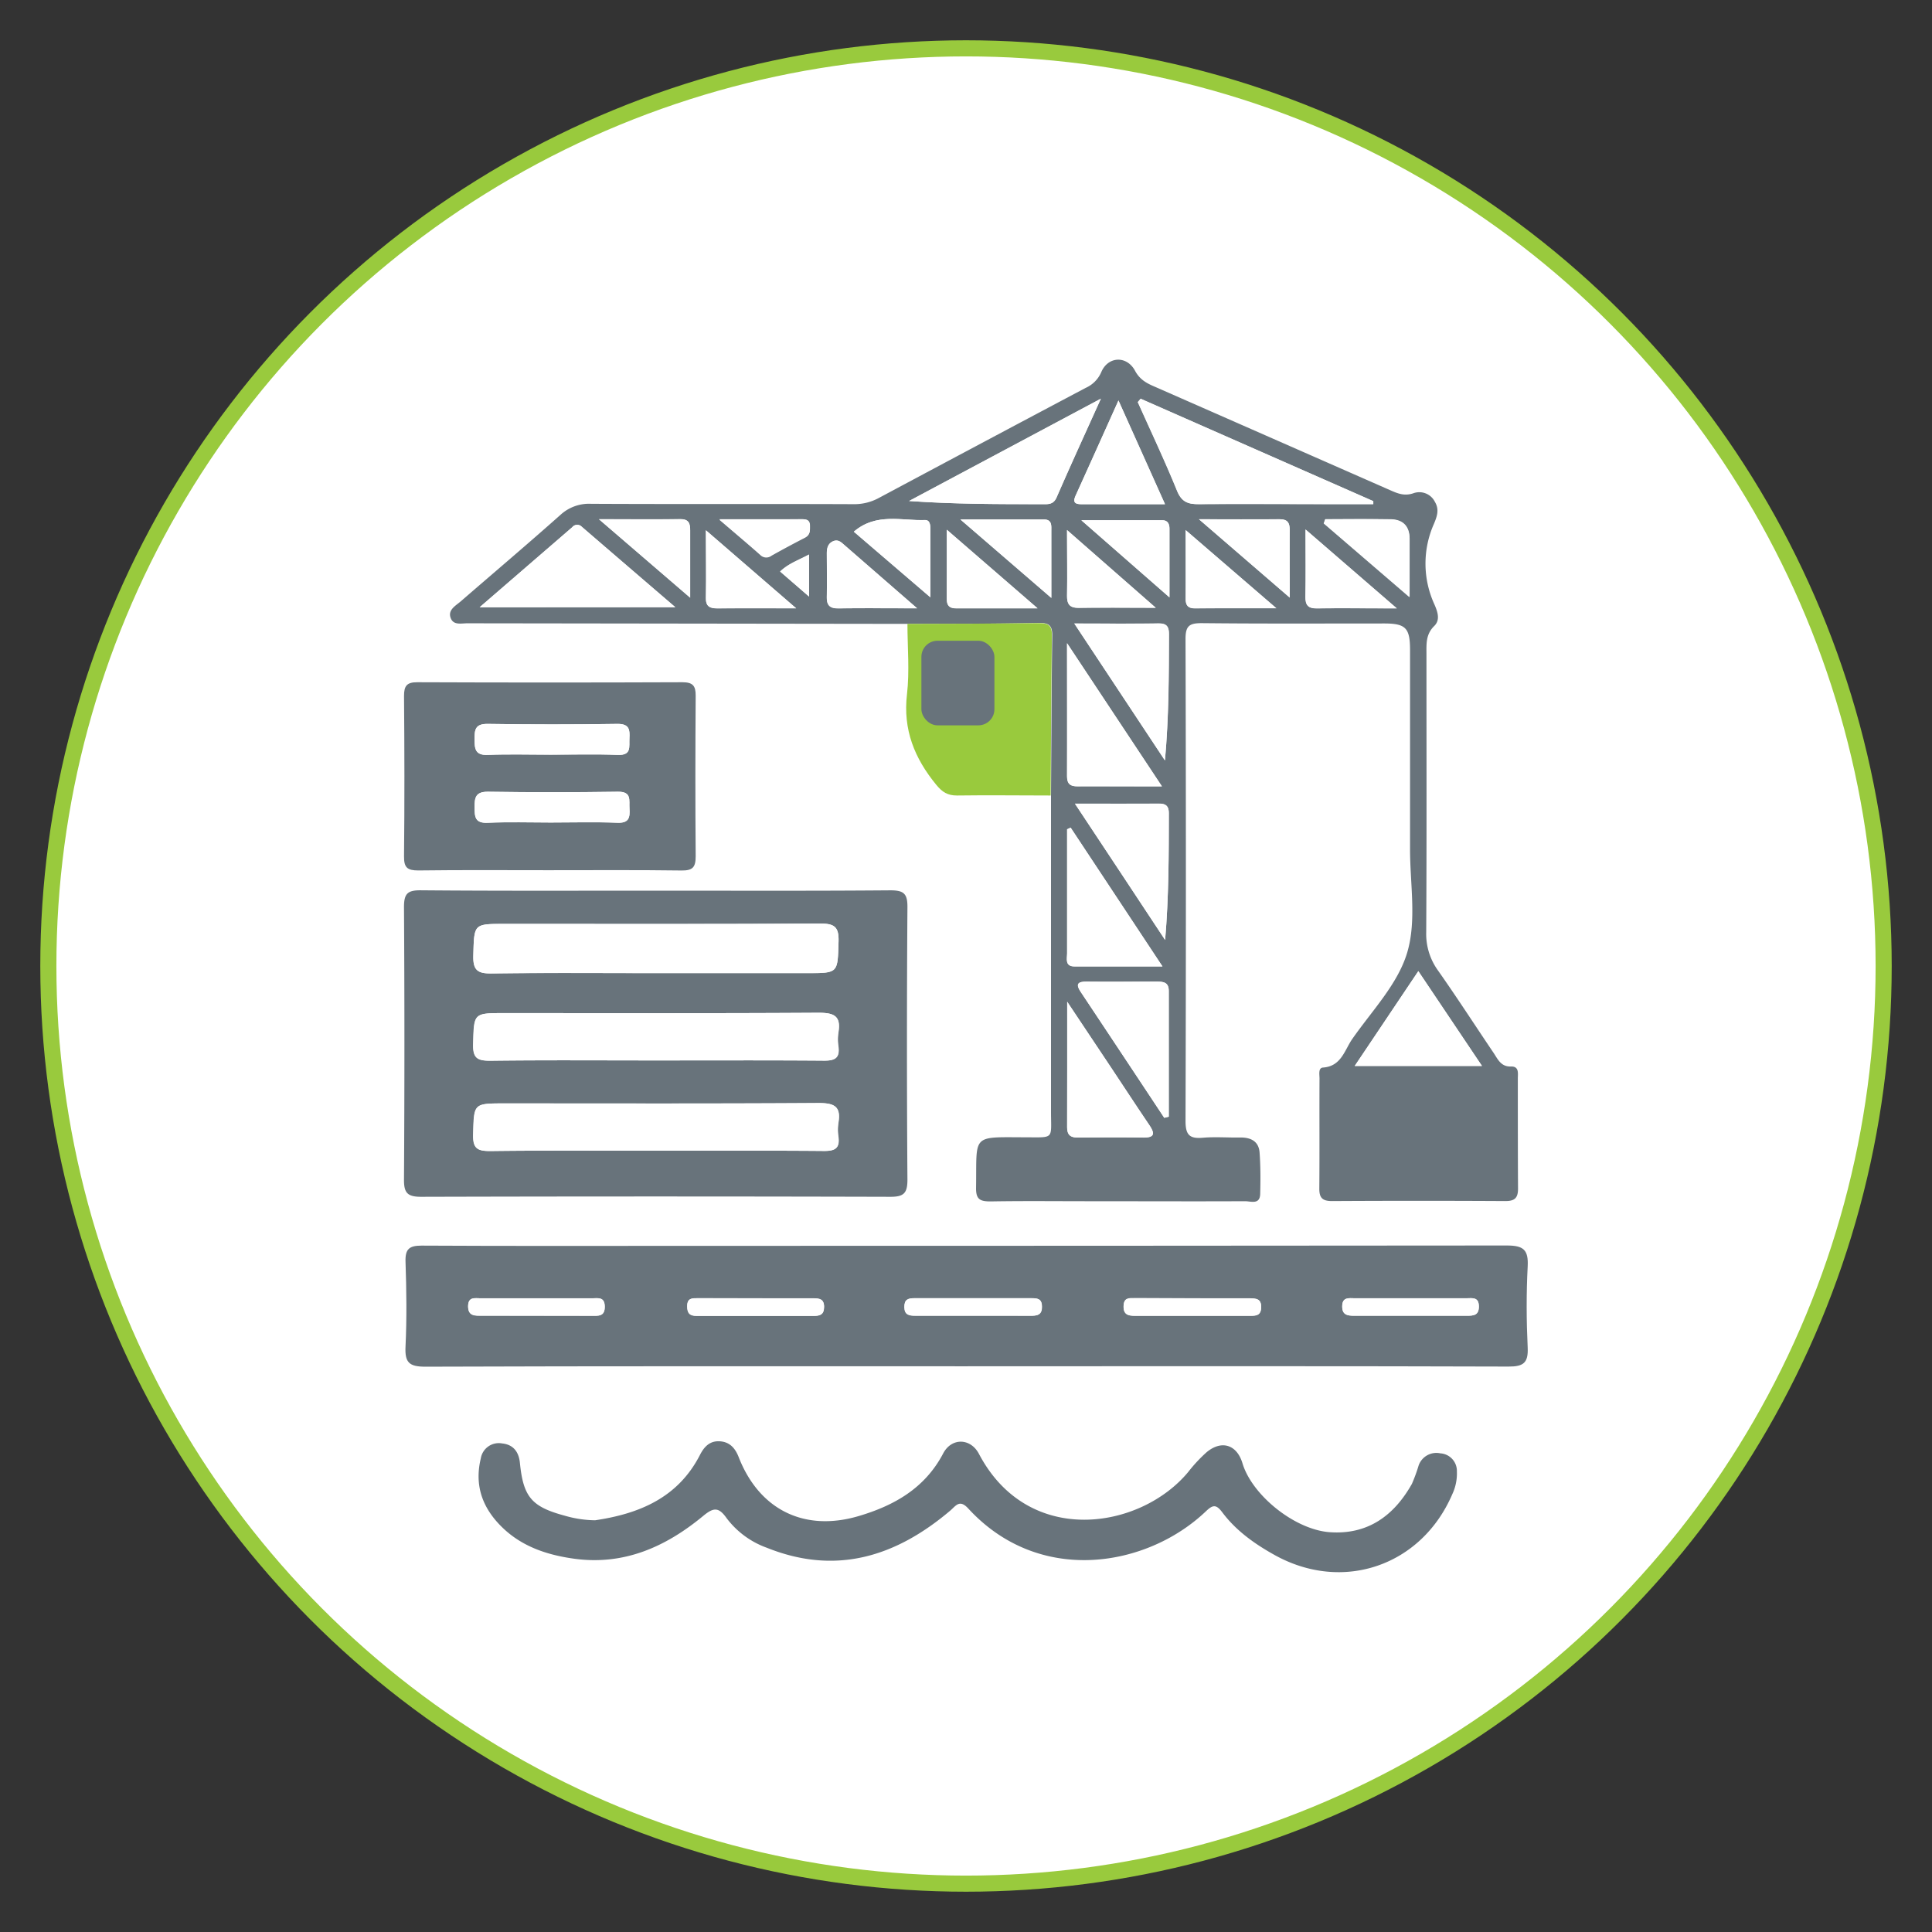
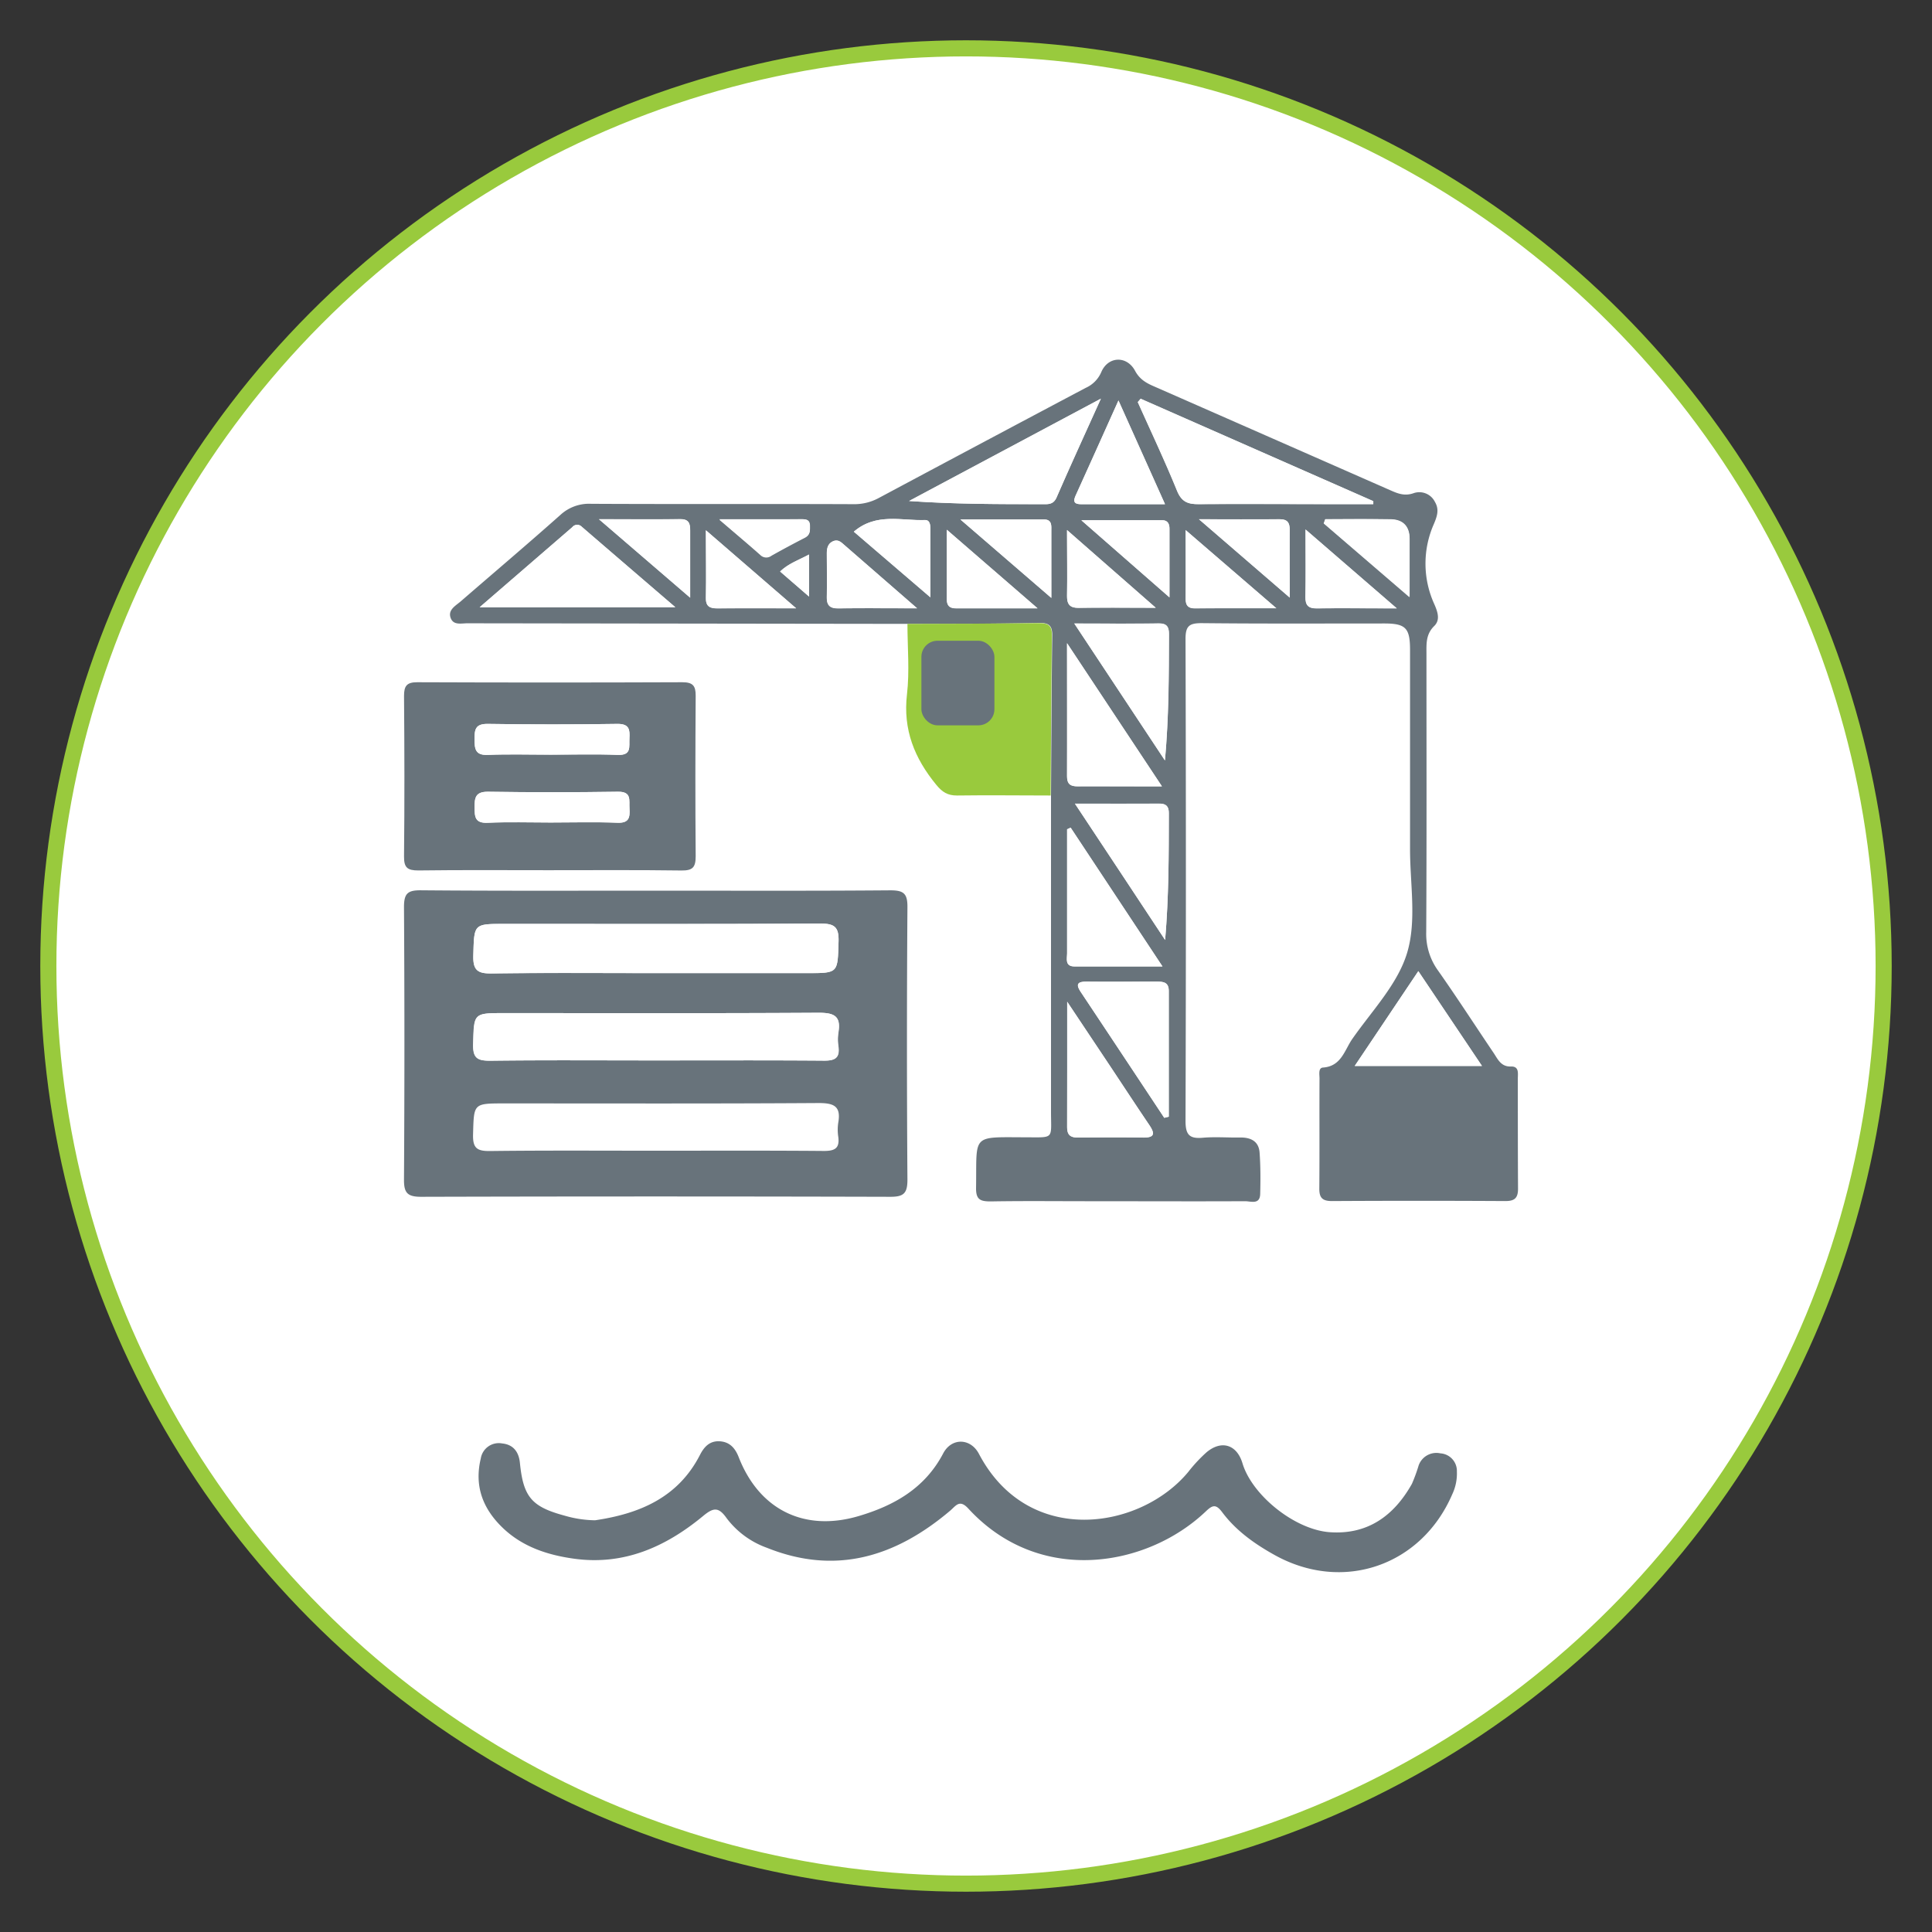
<svg xmlns="http://www.w3.org/2000/svg" id="Layer_1" data-name="Layer 1" viewBox="0 0 480 480">
  <rect x="0" y="0" width="480" height="480" fill="#333333" stroke="none" />
  <defs>
    <style>.cls-1,.cls-2{fill:#fff;}.cls-1{stroke:#99ca3d;stroke-miterlimit:10;stroke-width:4px;}.cls-3{fill:#68737b;}.cls-4{fill:#99ca3d;}</style>
  </defs>
  <title>Artboard 2 copy 7</title>
  <circle class="cls-1" cx="240" cy="240" r="227.99" />
  <path class="cls-2" d="M261,197.64q0,39.26,0,78.51c0,7.1.94,6.48-6.46,6.46-13.49,0-11.95-.81-12.16,12.53-.05,2.93,1,3.45,3.62,3.4,8.07-.14,16.15-.05,24.22-.05,13,0,26,0,39,0,1.41,0,3.67.94,3.75-1.79.09-3.43.1-6.88-.15-10.3-.2-2.71-2.09-3.76-4.69-3.74-3.14,0-6.3-.21-9.42.06-3.29.29-4.31-.7-4.29-4.16q.18-59.88,0-119.78c0-3.22,1-3.94,4-3.91,15.11.16,30.21.07,45.31.08,5.39,0,6.47,1.1,6.47,6.59q0,24.66,0,49.34c0,8.67,1.68,17.88-.71,25.85-2.33,7.81-8.74,14.45-13.62,21.42-1.93,2.75-2.72,6.82-7.29,7.13-1.22.09-.87,1.73-.87,2.71,0,9.12,0,18.24-.05,27.35,0,2.32.79,3.12,3.14,3.11q21.52-.12,43.06,0c2.31,0,3.19-.73,3.17-3.08-.09-9.11,0-18.23-.05-27.35,0-1.25.37-3-1.72-3-2.48.08-3.25-1.81-4.3-3.38-4.6-6.81-9.06-13.72-13.79-20.44a15.51,15.51,0,0,1-2.95-9.56c.13-23,.07-46.06.06-69.08,0-2.53-.2-4.94,1.95-7,1.51-1.48.9-3.46,0-5.41a24.26,24.26,0,0,1-.1-19.93c.81-1.94,1.37-3.59.25-5.48a4.32,4.32,0,0,0-5.38-2.13c-2.08.7-3.69.13-5.5-.67Q316.34,109,287,96.15c-2-.88-3.79-1.76-5-4-2-3.81-6.71-3.61-8.4.35a7.54,7.54,0,0,1-3.89,3.91Q244,110,218.32,123.76a12.78,12.78,0,0,1-6.39,1.53c-21.69-.05-43.37,0-65.05-.09a10.48,10.48,0,0,0-7.65,2.76c-8.15,7.25-16.48,14.3-24.73,21.45-1.32,1.14-3.35,2.17-2.49,4.26.76,1.85,2.85,1.14,4.44,1.22,1,.06,2.09,0,3.14,0l105.86.14c0,5.82.56,11.7-.11,17.44-1,8.79,1.86,15.91,7.28,22.51,1.48,1.8,2.79,2.69,5.14,2.65C245.51,197.53,253.27,197.63,261,197.64ZM239.82,339.45H256c39.63,0,79.26-.05,118.89.08,3.69,0,4.92-.91,4.75-4.7-.31-6.72-.34-13.47,0-20.18.21-4.12-1-5.21-5.17-5.2q-102.07.19-204.13.09c-21.84,0-43.67.06-65.5-.06-3.11,0-4.15.83-4,4,.22,7,.31,14.07,0,21.08-.2,4,.93,5,4.93,5C150.39,339.39,195.1,339.45,239.82,339.45ZM162.9,221.28c-19.43,0-38.86.08-58.29-.08-3.31,0-4.27.75-4.25,4.16q.24,33.86,0,67.71c0,3.31.83,4.29,4.24,4.28q58.29-.18,116.58,0c3.33,0,4.28-.86,4.26-4.25q-.22-33.84,0-67.7c0-3.43-1-4.21-4.26-4.19C201.76,221.36,182.33,221.28,162.9,221.28ZM147.84,377.71a28.2,28.2,0,0,1-7.63-1.13c-8.21-2.21-10.27-4.66-11.11-13.11-.26-2.66-1.59-4.55-4.41-4.83a4.53,4.53,0,0,0-5.31,3.73c-1.62,6.74.48,12.42,5.32,17.11s11.12,6.85,17.75,7.78c12.45,1.76,22.88-2.92,32.17-10.6,2.56-2.12,3.85-2.29,5.84.55a21.68,21.68,0,0,0,10,7.35c17.2,6.91,32.12,2.18,45.6-9.27,1.49-1.27,2.31-2.79,4.44-.48,17.75,19.29,44.51,14.53,59,.72,1.67-1.59,2.51-1.89,4.07.18,3.45,4.62,8.1,7.92,13.11,10.69,16.92,9.36,36.4,2.65,44.06-15.13a12.07,12.07,0,0,0,1.15-5.65,4.38,4.38,0,0,0-4.1-4.52,4.67,4.67,0,0,0-5.4,3,40.37,40.37,0,0,1-1.68,4.59c-4.47,7.89-11,12.62-20.39,12-8.72-.61-19.32-9.18-21.7-17.12-1.38-4.62-5.17-5.86-8.91-2.75a37.38,37.38,0,0,0-4.57,4.91c-11.84,14.33-39.7,18.8-52-4.51-2.09-4-6.83-4-8.9-.06-4.52,8.63-12.17,12.93-21,15.53-13.49,4-24.69-1.59-29.78-14.64-.92-2.37-2.35-3.85-4.84-3.95-2.33-.09-3.72,1.31-4.78,3.38C168.46,372.1,158.85,376.09,147.84,377.71ZM136.2,216.2c11.05,0,22.11-.08,33.16.07,2.77,0,3.55-.78,3.52-3.54-.13-13.29-.11-26.58,0-39.88,0-2.5-.74-3.36-3.31-3.35q-32.94.13-65.87,0c-2.61,0-3.29.93-3.28,3.39.09,13.29.12,26.58,0,39.88,0,2.8.84,3.53,3.56,3.49C114.69,216.12,125.45,216.2,136.2,216.2Z" />
  <path class="cls-3" d="M225.45,155l-105.86-.14c-1,0-2.1,0-3.14,0-1.59-.08-3.68.63-4.44-1.22-.86-2.09,1.17-3.12,2.49-4.26,8.25-7.15,16.58-14.2,24.73-21.45a10.48,10.48,0,0,1,7.65-2.76c21.68.11,43.36,0,65.05.09a12.78,12.78,0,0,0,6.39-1.53Q244,110,269.71,96.38a7.54,7.54,0,0,0,3.89-3.91c1.69-4,6.36-4.16,8.4-.35,1.22,2.27,3,3.15,5,4q29.31,12.88,58.62,25.77c1.81.8,3.42,1.37,5.5.67a4.32,4.32,0,0,1,5.38,2.13c1.12,1.89.56,3.54-.25,5.48a24.26,24.26,0,0,0,.1,19.93c.88,2,1.49,3.93,0,5.41-2.15,2.09-1.95,4.5-1.95,7,0,23,.07,46.05-.06,69.08a15.51,15.51,0,0,0,2.95,9.56c4.73,6.72,9.19,13.63,13.79,20.44,1.05,1.57,1.82,3.46,4.3,3.38,2.09-.06,1.72,1.7,1.72,3,0,9.12,0,18.24.05,27.35,0,2.35-.86,3.09-3.17,3.08q-21.53-.12-43.06,0c-2.35,0-3.16-.79-3.14-3.11.08-9.11,0-18.23.05-27.35,0-1-.35-2.62.87-2.71,4.57-.31,5.36-4.38,7.29-7.13,4.88-7,11.29-13.61,13.62-21.42,2.39-8,.69-17.18.71-25.85q0-24.68,0-49.34c0-5.49-1.08-6.59-6.47-6.59-15.1,0-30.2.08-45.31-.08-3.06,0-4,.69-4,3.91q.18,59.89,0,119.78c0,3.46,1,4.45,4.29,4.16,3.12-.27,6.28,0,9.42-.06,2.6,0,4.49,1,4.69,3.74.25,3.42.24,6.87.15,10.3-.08,2.73-2.34,1.78-3.75,1.79-13,.06-26,0-39,0-8.07,0-16.15-.09-24.22.05-2.61,0-3.67-.47-3.62-3.4.21-13.34-1.33-12.57,12.16-12.53,7.4,0,6.46.64,6.46-6.46q0-39.25,0-78.51c.09-13.27.13-26.55.31-39.83,0-2.47-1-3-3.21-3C247.24,155,236.35,155,225.45,155Zm57.94-55.95-.73.85c3.28,7.33,6.72,14.59,9.74,22,1.12,2.75,2.65,3.38,5.35,3.35,11.33-.12,22.67,0,34,0h9.4l0-.75Zm-164.22,51.8h48.61c-8.27-7.11-15.77-13.56-23.26-20a1.57,1.57,0,0,0-2.34.13ZM273.51,99.05l-47.65,25.42c11.25.79,22.13.79,33,.79,1.46,0,2.83.2,3.65-1.69C265.93,115.7,269.51,107.91,273.51,99.05ZM266,205.63l-.89.4c0,10.26,0,20.53,0,30.8,0,1.34-.6,3.25,1.82,3.27,7,0,14.06,0,21.87,0Zm22.67-10.26-23.56-35.58c0,12,0,22.51,0,33,0,2,.79,2.58,2.66,2.56C274.42,195.33,281.08,195.37,288.69,195.37Zm.57,82.35,1.12-.28c0-10.41,0-20.82,0-31.22,0-2.16-1.29-2.34-2.94-2.33-5.83,0-11.66.06-17.49,0-2.24,0-2.71.65-1.44,2.55Q278.91,262.06,289.26,277.72ZM266.91,154.91l22.52,34c.95-10.78.93-21.06,1-31.34,0-1.82-.49-2.71-2.51-2.69C281.24,155,274.58,154.91,266.91,154.91Zm.16,44.76c7.89,11.91,15.14,22.88,22.4,33.85.91-10.72.89-21.11.92-31.5,0-1.71-.69-2.38-2.39-2.37C281.35,199.69,274.69,199.67,267.07,199.67Zm85.31,41.61-15.8,23.55h31.61Zm-87.24,7.6c0,11.29,0,21.23,0,31.17,0,2,.86,2.6,2.71,2.58,5.37-.05,10.75-.07,16.13,0,2.84.05,3.05-.92,1.6-3.07-3.27-4.82-6.45-9.7-9.67-14.54ZM277.88,99.5c-3.74,8.34-7.18,16-10.65,23.65-.72,1.6-.21,2.13,1.43,2.12,6.74,0,13.48,0,20.78,0C285.5,116.47,281.87,108.38,277.88,99.5Zm46.48,32.05c0,6.31.07,11.52,0,16.74,0,2.1.68,2.91,2.83,2.87,6.2-.09,12.4,0,19.86,0ZM148.81,129l22.65,19.48c0-6.27,0-11.48,0-16.69,0-1.73-.32-2.84-2.42-2.82C162.73,129.08,156.39,129,148.81,129ZM261.2,148.55c0-6.2,0-11.39,0-16.58,0-1.31.24-2.89-1.79-2.9-6.57,0-13.14,0-20.79,0Zm59.23-.08c0-6.43-.05-11.6,0-16.77,0-1.84-.55-2.71-2.54-2.69-6.29.08-12.59,0-20,0Zm-29.88-.06V131.34c0-1.19-.46-2.08-1.78-2.08-6.36,0-12.72,0-20.11,0Zm-92.75,2.72-22.41-19.37c0,6.32.08,11.51,0,16.7-.06,2.29,1,2.72,3,2.7C184.47,151.08,190.58,151.13,197.8,151.13Zm119.31,0-22.52-19.4c0,6.43,0,11.74,0,17.06,0,1.71.64,2.38,2.36,2.37C303.28,151.09,309.64,151.12,317.11,151.12Zm-30-.16-22-19.26c0,6.26.07,11.29,0,16.32,0,2.09.68,3,2.81,3C273.84,150.91,279.77,151,287.14,151Zm-51.89-19.35c0,6.51,0,11.83,0,17.15,0,1.71.66,2.4,2.38,2.38,6.37,0,12.74,0,20.17,0Zm94-2.57-.35,1,21.3,18.33V133.9c0-3.06-1.64-4.75-4.59-4.82C340.18,128.94,334.72,129,329.27,129ZM227.85,151.13l-18.16-15.79c-.82-.72-1.65-1.36-2.78-.82s-1.49,1.73-1.48,3c0,3.58.07,7.16,0,10.74-.06,2.07.68,2.94,2.84,2.9C214.33,151.07,220.4,151.13,227.85,151.13Zm-15.7-19,19,16.29c0-6.48,0-11.81,0-17.13,0-.92-.18-2.08-1.24-2.05C224,129.4,217.67,127.35,212.15,132.08Zm-33.43-3c3.93,3.37,7.07,6,10.15,8.74a2.1,2.1,0,0,0,2.8.2c2.73-1.53,5.47-3,8.27-4.44,1.4-.71,1.29-1.83,1.25-3C201.13,129,200,129,199,129ZM201,137.77c-2.68,1.44-5.09,2.21-7.18,4.21l7.18,6.23Z" />
-   <path class="cls-3" d="M239.82,339.45c-44.72,0-89.43-.06-134.14.1-4,0-5.13-1-4.93-5,.33-7,.24-14.06,0-21.08-.1-3.18.94-4,4-4,21.83.12,43.66.06,65.5.06q102.06,0,204.13-.09c4.14,0,5.38,1.08,5.17,5.2-.35,6.71-.32,13.46,0,20.18.17,3.79-1.06,4.71-4.75,4.7-39.63-.13-79.26-.08-118.89-.08Zm-52-16.9H173.44c-1.36,0-2.72-.15-2.71,2,0,1.71.59,2.4,2.34,2.39,9.71,0,19.42,0,29.13,0,1.56,0,2.54-.37,2.54-2.24s-1.14-2.12-2.61-2.12C197.35,322.56,192.56,322.55,187.78,322.55Zm53.84,4.34c4.77,0,9.53,0,14.3,0,1.62,0,3-.08,2.92-2.3,0-2-1.21-2.06-2.65-2.06q-14.52,0-29.05,0c-1.58,0-2.51.4-2.47,2.24s1.17,2.12,2.65,2.11Zm55-4.34H281.88c-1.38,0-2.68-.08-2.73,2s1.17,2.39,2.85,2.38c9.53,0,19.07,0,28.6,0,1.43,0,2.64-.06,2.73-2,.09-2.22-1.22-2.33-2.85-2.32C305.86,322.57,301.24,322.55,296.62,322.55ZM133.1,326.89h13.84c1.65,0,3.37.26,3.31-2.34-.05-2.43-1.73-2-3.13-2q-13.85,0-27.68,0c-1.42,0-3.14-.39-3.14,2s1.76,2.32,3.41,2.32Zm217.36-4.34c-4.61,0-9.22,0-13.84,0-1.42,0-3.13-.39-3.15,2,0,2.14,1.31,2.34,2.95,2.34q14.07,0,28.12,0c1.66,0,2.92-.16,2.88-2.34,0-2.41-1.71-2-3.12-2C359.69,322.53,355.08,322.55,350.46,322.55Z" />
  <path class="cls-3" d="M162.9,221.28c19.43,0,38.86.08,58.29-.08,3.3,0,4.29.76,4.26,4.19q-.24,33.86,0,67.7c0,3.39-.93,4.26-4.26,4.25q-58.29-.16-116.58,0c-3.41,0-4.26-1-4.24-4.28q.21-33.85,0-67.71c0-3.41.94-4.19,4.25-4.16C124,221.36,143.47,221.28,162.9,221.28Zm0,20.49h37.67c7.73,0,7.53,0,7.76-7.85.11-3.6-1-4.48-4.5-4.46-26.17.15-52.33.08-78.5.08-7.72,0-7.52,0-7.74,7.85-.1,3.57,1,4.51,4.49,4.46C135.69,241.65,149.3,241.77,162.91,241.77Zm-.26,44.12c14,0,28.07-.06,42.1.06,2.68,0,3.9-.67,3.53-3.49a11.55,11.55,0,0,1,0-3.57c.72-4.13-1.17-4.86-5-4.84-26,.17-52,.09-77.92.09-7.81,0-7.6,0-7.82,7.72-.1,3.52,1.1,4.15,4.31,4.11C135.48,285.8,149.07,285.89,162.65,285.89Zm0-22.43c14,0,28.06-.06,42.09.05,2.69,0,3.91-.67,3.54-3.48a11.61,11.61,0,0,1,0-3.58c.71-4.12-1.17-4.85-5-4.83-26,.16-51.94.08-77.92.08-7.81,0-7.6,0-7.82,7.72-.1,3.52,1.1,4.15,4.31,4.11C135.48,263.36,149.06,263.46,162.65,263.46Z" />
  <path class="cls-3" d="M147.84,377.71c11-1.62,20.62-5.61,26.07-16.25,1.06-2.07,2.45-3.47,4.78-3.38,2.49.1,3.92,1.58,4.84,3.95,5.09,13.05,16.29,18.62,29.78,14.64,8.81-2.6,16.46-6.9,21-15.53,2.07-4,6.81-3.9,8.9.06,12.26,23.31,40.12,18.84,52,4.51a37.38,37.38,0,0,1,4.57-4.91c3.74-3.11,7.53-1.87,8.91,2.75,2.38,7.94,13,16.51,21.7,17.12,9.41.66,15.92-4.07,20.39-12a40.37,40.37,0,0,0,1.68-4.59,4.67,4.67,0,0,1,5.4-3,4.38,4.38,0,0,1,4.1,4.52,12.07,12.07,0,0,1-1.15,5.65c-7.66,17.78-27.14,24.49-44.06,15.13-5-2.77-9.66-6.07-13.11-10.69-1.56-2.07-2.4-1.77-4.07-.18-14.51,13.81-41.27,18.57-59-.72-2.13-2.31-3-.79-4.44.48-13.48,11.45-28.4,16.18-45.6,9.27a21.68,21.68,0,0,1-10-7.35c-2-2.84-3.28-2.67-5.84-.55-9.29,7.68-19.72,12.36-32.17,10.6-6.63-.93-12.84-3-17.75-7.78s-6.94-10.37-5.32-17.11a4.53,4.53,0,0,1,5.31-3.73c2.82.28,4.15,2.17,4.41,4.83.84,8.45,2.9,10.9,11.11,13.11A28.2,28.2,0,0,0,147.84,377.71Z" />
  <path class="cls-3" d="M136.2,216.2c-10.75,0-21.51-.08-32.26.06-2.72,0-3.59-.69-3.56-3.49.14-13.3.11-26.59,0-39.88,0-2.46.67-3.4,3.28-3.39q32.94.13,65.87,0c2.57,0,3.33.85,3.31,3.35-.09,13.3-.11,26.59,0,39.88,0,2.76-.75,3.57-3.52,3.54C158.31,216.12,147.25,216.2,136.2,216.2Zm.68-28.71c5.53,0,11.06-.16,16.58.06,3.5.14,2.81-2.08,2.92-4.1s0-3.64-2.95-3.6q-16.12.24-32.27,0c-3.12,0-3.26,1.47-3.26,3.84s.18,4,3.29,3.86C126.41,187.34,131.65,187.5,136.88,187.49Zm-.06,16.86c5.53,0,11.06-.16,16.58.06,2.94.12,3.12-1.38,3-3.57-.13-2,.62-4.19-2.89-4.13q-16.14.24-32.27,0c-3.08,0-3.33,1.43-3.32,3.85s.07,4,3.24,3.86C126.35,204.18,131.59,204.35,136.82,204.35Z" />
  <path class="cls-4" d="M225.45,155c10.9,0,21.79-.07,32.68-.19,2.2,0,3.24.49,3.21,3-.18,13.28-.22,26.56-.31,39.83-7.76,0-15.52-.11-23.27,0-2.35,0-3.66-.85-5.14-2.65-5.42-6.6-8.31-13.72-7.28-22.51C226,166.74,225.46,160.86,225.45,155Z" />
  <path class="cls-2" d="M283.39,99.09l57.81,25.42,0,.75h-9.4c-11.34,0-22.68-.07-34,0-2.7,0-4.23-.6-5.35-3.35-3-7.43-6.46-14.69-9.74-22Z" />
  <path class="cls-2" d="M119.17,150.89l23-19.9a1.57,1.57,0,0,1,2.34-.13c7.49,6.47,15,12.92,23.26,20Z" />
  <path class="cls-2" d="M273.51,99.05c-4,8.86-7.58,16.65-11,24.52-.82,1.89-2.19,1.69-3.65,1.69-10.88,0-21.76,0-33-.79Z" />
  <path class="cls-2" d="M266,205.63l22.82,34.48c-7.81,0-14.84,0-21.87,0-2.42,0-1.81-1.93-1.82-3.27,0-10.27,0-20.54,0-30.8Z" />
  <path class="cls-2" d="M288.69,195.37c-7.61,0-14.27,0-20.93,0-1.87,0-2.67-.6-2.66-2.56.06-10.53,0-21.06,0-33Z" />
  <path class="cls-2" d="M289.26,277.72q-10.36-15.64-20.74-31.29c-1.27-1.9-.8-2.58,1.44-2.55,5.83.07,11.66,0,17.49,0,1.65,0,2.95.17,2.94,2.33,0,10.4,0,20.81,0,31.22Z" />
  <path class="cls-2" d="M266.91,154.91c7.67,0,14.33.05,21,0,2,0,2.52.87,2.51,2.69,0,10.28,0,20.56-1,31.34Z" />
  <path class="cls-2" d="M267.07,199.67c7.62,0,14.28,0,20.93,0,1.7,0,2.4.66,2.39,2.37,0,10.39,0,20.78-.92,31.5C282.21,222.55,275,211.58,267.07,199.67Z" />
  <path class="cls-2" d="M352.38,241.28l15.81,23.55H336.58Z" />
  <path class="cls-2" d="M265.14,248.88,275.88,265c3.22,4.84,6.4,9.72,9.67,14.54,1.45,2.15,1.24,3.12-1.6,3.07-5.38-.08-10.76-.06-16.13,0-1.85,0-2.72-.61-2.71-2.58C265.16,270.11,265.14,260.17,265.14,248.88Z" />
  <path class="cls-2" d="M277.88,99.5c4,8.88,7.62,17,11.56,25.76-7.3,0-14,0-20.78,0-1.64,0-2.15-.52-1.43-2.12C270.7,115.5,274.14,107.84,277.88,99.5Z" />
  <path class="cls-2" d="M324.36,131.55,347,151.13c-7.46,0-13.66-.06-19.86,0-2.15,0-2.87-.77-2.83-2.87C324.43,143.07,324.36,137.86,324.36,131.55Z" />
  <path class="cls-2" d="M148.81,129c7.58,0,13.92,0,20.25,0,2.1,0,2.43,1.09,2.42,2.82,0,5.21,0,10.42,0,16.69Z" />
  <path class="cls-2" d="M261.2,148.55l-22.59-19.49c7.65,0,14.22,0,20.79,0,2,0,1.79,1.59,1.79,2.9C261.21,137.16,261.2,142.35,261.2,148.55Z" />
  <path class="cls-2" d="M320.43,148.47,297.87,129c7.45,0,13.75.05,20,0,2,0,2.56.85,2.54,2.69C320.38,136.87,320.43,142,320.43,148.47Z" />
  <path class="cls-2" d="M290.55,148.41l-21.89-19.16c7.39,0,13.75,0,20.11,0,1.32,0,1.78.89,1.78,2.08Z" />
  <path class="cls-2" d="M197.8,151.13c-7.22,0-13.33,0-19.43,0-2,0-3.07-.41-3-2.7.11-5.19,0-10.38,0-16.7Z" />
  <path class="cls-2" d="M317.11,151.12c-7.47,0-13.83,0-20.18,0-1.72,0-2.38-.66-2.36-2.37.06-5.32,0-10.63,0-17.06Z" />
  <path class="cls-2" d="M287.14,151c-7.37,0-13.3-.05-19.23,0-2.13,0-2.85-.87-2.81-3,.1-5,0-10.06,0-16.32Z" />
  <path class="cls-2" d="M235.25,131.61l22.53,19.51c-7.43,0-13.8,0-20.17,0-1.72,0-2.39-.67-2.38-2.38C235.28,143.44,235.25,138.12,235.25,131.61Z" />
  <path class="cls-2" d="M329.27,129c5.45,0,10.91-.1,16.36,0,2.95.07,4.59,1.76,4.59,4.82v14.44L328.92,130Z" />
  <path class="cls-2" d="M227.85,151.13c-7.45,0-13.52-.06-19.6,0-2.16,0-2.9-.83-2.84-2.9.09-3.58,0-7.16,0-10.74,0-1.27.22-2.41,1.48-3s2,.1,2.78.82Z" />
  <path class="cls-2" d="M212.15,132.08c5.52-4.73,11.83-2.68,17.75-2.89,1.06,0,1.24,1.13,1.24,2.05,0,5.32,0,10.65,0,17.13Z" />
  <path class="cls-2" d="M178.72,129H199c1.05,0,2.18-.06,2.24,1.47,0,1.2.15,2.32-1.25,3-2.8,1.39-5.54,2.91-8.27,4.44a2.1,2.1,0,0,1-2.8-.2C185.79,135.06,182.65,132.41,178.72,129Z" />
  <path class="cls-2" d="M201,137.77v10.44L193.82,142C195.91,140,198.32,139.21,201,137.77Z" />
  <path class="cls-2" d="M187.78,322.55c4.78,0,9.57,0,14.35,0,1.47,0,2.62.15,2.61,2.12s-1,2.24-2.54,2.24c-9.71,0-19.42,0-29.13,0-1.75,0-2.33-.68-2.34-2.39,0-2.11,1.35-2,2.71-2Z" />
  <path class="cls-2" d="M241.62,326.89h-14.3c-1.48,0-2.62-.18-2.65-2.11s.89-2.25,2.47-2.24q14.54,0,29.05,0c1.44,0,2.63.07,2.65,2.06,0,2.22-1.3,2.31-2.92,2.3C251.15,326.87,246.39,326.89,241.62,326.89Z" />
  <path class="cls-2" d="M296.62,322.55c4.62,0,9.24,0,13.86,0,1.63,0,2.94.1,2.85,2.32-.09,2-1.3,2-2.73,2-9.53,0-19.07,0-28.6,0-1.68,0-2.89-.22-2.85-2.38s1.35-2,2.73-2Z" />
  <path class="cls-2" d="M133.1,326.89H119.71c-1.65,0-3.41.21-3.41-2.32s1.72-2,3.14-2q13.83,0,27.68,0c1.4,0,3.08-.44,3.13,2,.06,2.6-1.66,2.34-3.31,2.34Z" />
  <path class="cls-2" d="M350.46,322.55c4.62,0,9.23,0,13.84,0,1.41,0,3.08-.41,3.12,2,0,2.18-1.22,2.34-2.88,2.34q-14.06,0-28.12,0c-1.64,0-3-.2-2.95-2.34,0-2.39,1.73-2,3.15-2C341.24,322.53,345.85,322.55,350.46,322.55Z" />
  <path class="cls-2" d="M162.91,241.77c-13.61,0-27.22-.12-40.82.08-3.52.05-4.59-.89-4.49-4.46.22-7.84,0-7.85,7.74-7.85,26.17,0,52.33.07,78.5-.08,3.5,0,4.61.86,4.5,4.46-.23,7.84,0,7.85-7.76,7.85Z" />
-   <path class="cls-2" d="M162.65,285.89c-13.58,0-27.17-.09-40.75.08-3.21,0-4.41-.59-4.31-4.11.22-7.71,0-7.72,7.82-7.72,26,0,52,.08,77.92-.09,3.79,0,5.68.71,5,4.84a11.55,11.55,0,0,0,0,3.57c.37,2.82-.85,3.51-3.53,3.49C190.72,285.83,176.68,285.89,162.65,285.89Z" />
  <path class="cls-2" d="M162.65,263.46c-13.59,0-27.17-.1-40.75.07-3.21,0-4.41-.59-4.31-4.11.22-7.71,0-7.72,7.82-7.72,26,0,52,.08,77.92-.08,3.79,0,5.67.71,5,4.83a11.61,11.61,0,0,0,0,3.58c.37,2.81-.85,3.51-3.54,3.48C190.71,263.4,176.68,263.46,162.65,263.46Z" />
  <path class="cls-2" d="M136.88,187.5c-5.23,0-10.47-.16-15.69.05-3.11.13-3.28-1.48-3.29-3.86s.14-3.89,3.26-3.84q16.14.26,32.27,0c3,0,3.06,1.45,2.95,3.6s.58,4.24-2.92,4.1C147.94,187.33,142.41,187.49,136.88,187.5Z" />
  <path class="cls-2" d="M136.82,204.35c-5.23,0-10.47-.17-15.68.06-3.17.14-3.22-1.53-3.24-3.86s.24-3.89,3.32-3.85q16.13.24,32.27,0c3.51-.06,2.76,2.14,2.89,4.13.14,2.19,0,3.69-3,3.57C147.88,204.19,142.35,204.35,136.82,204.35Z" />
  <rect class="cls-3" x="228.92" y="159.19" width="18.14" height="21.02" rx="4" />
</svg>